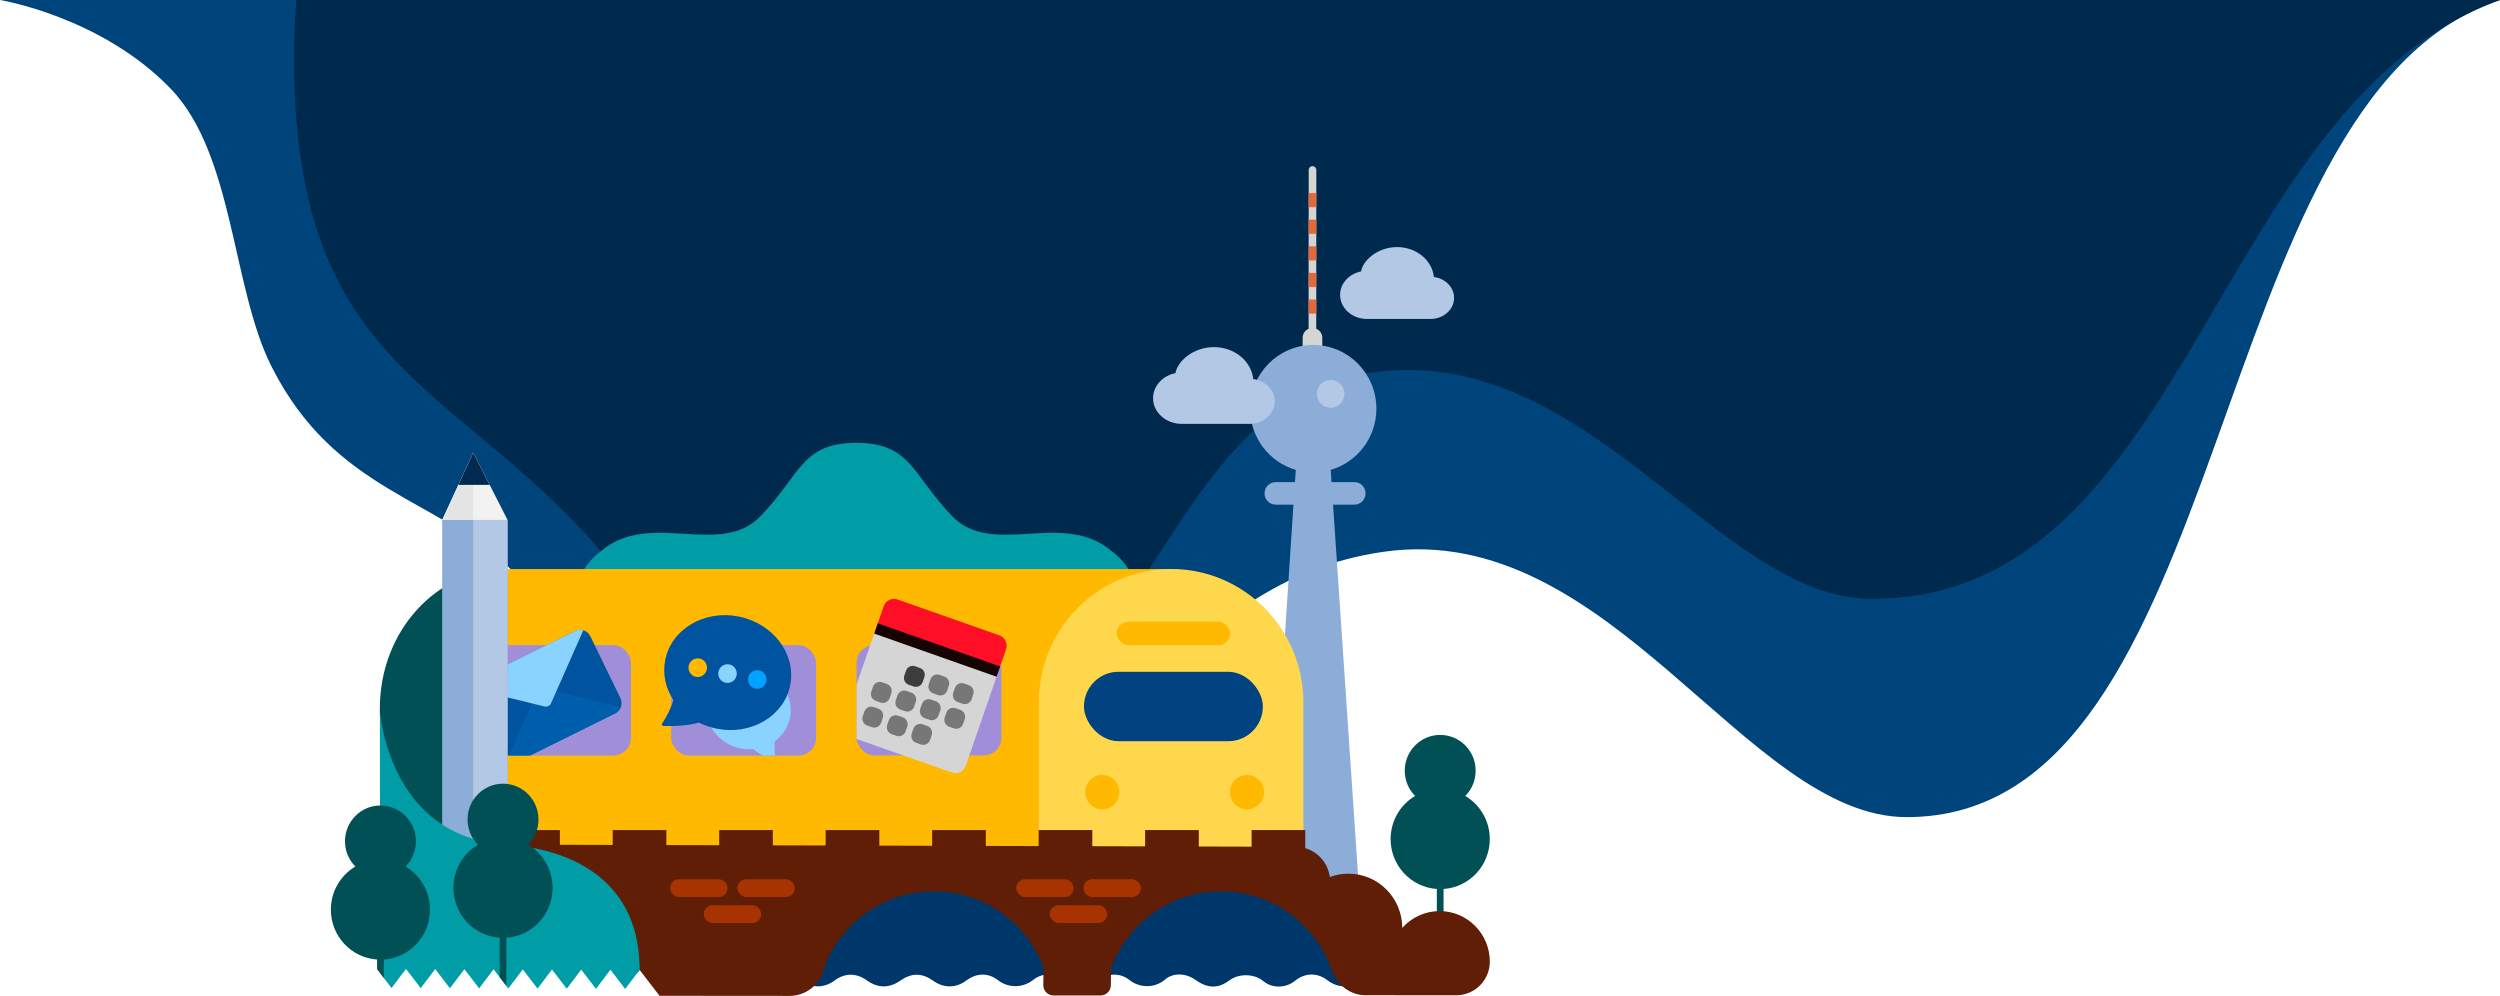
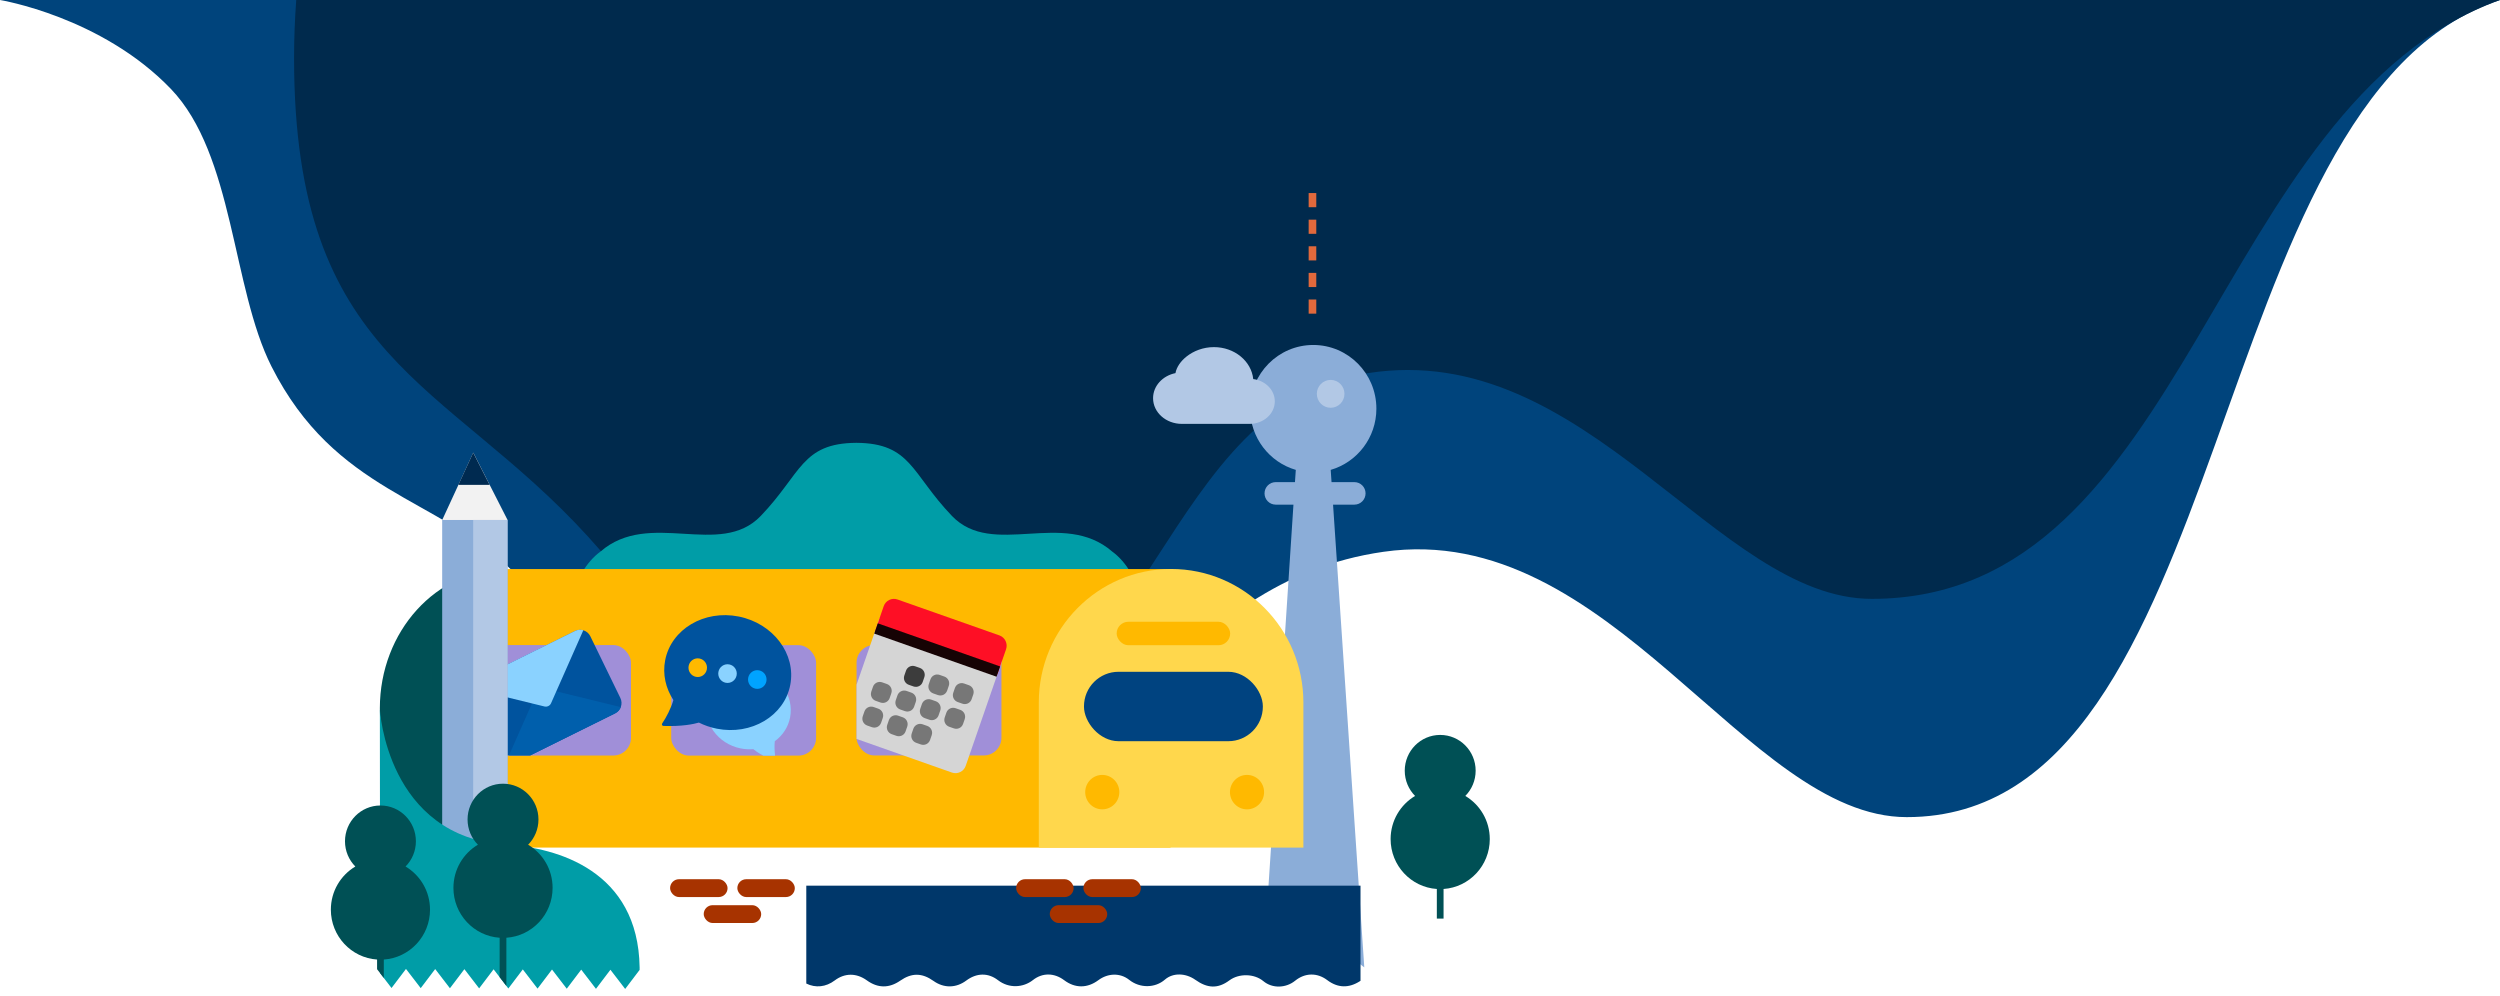
<svg xmlns="http://www.w3.org/2000/svg" width="1078.586" height="429.67" viewBox="0 0 1078.586 429.67">
  <defs>
    <style>.cls-1{fill:#002a4d;}.cls-1,.cls-2,.cls-3,.cls-4,.cls-5,.cls-6,.cls-7,.cls-8,.cls-9,.cls-10,.cls-11,.cls-12,.cls-13,.cls-14,.cls-15,.cls-16,.cls-17,.cls-18,.cls-19,.cls-20,.cls-21,.cls-22,.cls-23,.cls-24,.cls-25,.cls-26,.cls-27,.cls-28{stroke-width:0px;}.cls-2{fill:#005fac;}.cls-29{clip-path:url(#clippath);}.cls-3{fill:none;}.cls-4{fill:#d5d5d5;}.cls-5{fill:#00539e;}.cls-6{fill:#00a3ff;}.cls-7{fill:#e1693c;}.cls-8{fill:#ffd74c;}.cls-9{fill:#004380;}.cls-10{fill:#005055;}.cls-11{fill:#160304;}.cls-12{fill:#f37042;}.cls-13{fill:#5f1e05;}.cls-14{fill:#ffb900;}.cls-15{fill:#e5e5e5;}.cls-16{fill:#8badd8;}.cls-17{fill:#002a50;}.cls-18{fill:#b2c8e5;}.cls-19{fill:#f2f2f2;}.cls-20{fill:#a73300;}.cls-21{fill:#00376a;}.cls-22{fill:#3c3c3c;}.cls-23{fill:#8ad2ff;}.cls-24{fill:#009da7;}.cls-25{fill:#00447c;}.cls-26{fill:#777;}.cls-27{fill:#fe0f25;}.cls-28{fill:#a08fd8;}</style>
    <clipPath id="clippath">
      <polygon class="cls-3" points="199.707 295.056 252.504 268.901 269.785 304.416 216.988 330.57 199.707 295.056" />
    </clipPath>
  </defs>
  <g id="Background">
    <g id="b">
      <path class="cls-25" d="M0,0s43.674,7.118,73.68,38.313c27.3,28.381,26.341,85.892,43.449,119.781,27.557,54.589,71.676,56.311,103.642,87.903,49.913,49.331,100.17,106.385,162.593,101.904,105.303-7.56,122.259-96.793,213.559-109.842,97.985-14.005,156.325,114.476,225.706,114.476,142.925.001,126.17-310.095,255.957-352.535H0Z" />
      <path class="cls-1" d="M127.809,0c-.612,8.266-.94,16.621-.94,25.061,0,130.638,65.175,138.689,126.977,206.613,55.065,60.519,60.625,117.062,147.042,96.332,97.548-23.4,100.356-152.955,189.28-167.014,94.361-14.919,150.543,97.38,217.358,97.38,137.638,0,146.074-213.161,271.06-258.372H127.809Z" />
    </g>
  </g>
  <g id="Image">
-     <path class="cls-4" d="M567.853,141.822c.008-.067.02-.133.02-.202l.036-68.274c0-.918-.737-1.662-1.647-1.662-.91,0-1.647.744-1.647,1.662l-.036,68.274c0,.073.012.143.021.213-1.522.642-2.591,2.148-2.591,3.904v3.497c0,2.339,1.896,4.235,4.235,4.235s4.235-1.896,4.235-4.235v-3.497c0-1.769-1.086-3.281-2.626-3.914Z" />
    <rect class="cls-7" x="564.597" y="129.214" width="3.294" height="6.108" />
    <rect class="cls-7" x="564.597" y="117.733" width="3.294" height="6.108" />
    <rect class="cls-7" x="564.597" y="106.251" width="3.294" height="6.108" />
    <rect class="cls-7" x="564.597" y="94.77" width="3.294" height="6.108" />
    <rect class="cls-7" x="564.597" y="83.288" width="3.294" height="6.108" />
    <path class="cls-16" d="M589.153,212.863c0-2.682-2.155-4.856-4.813-4.856h-9.869l-.357-5.285c11.378-3.297,19.706-13.868,19.706-26.408,0-15.177-12.194-27.481-27.236-27.481s-27.236,12.304-27.236,27.481c0,12.54,8.328,23.111,19.706,26.408l-.357,5.285h-8.32c-2.658,0-4.813,2.174-4.813,4.856s2.155,4.856,4.813,4.856h7.665l-10.968,167.545,41.525,32.104-13.472-199.649h9.214c2.658,0,4.813-2.174,4.813-4.856Z" />
    <ellipse class="cls-18" cx="574.088" cy="169.914" rx="5.96" ry="6.013" />
-     <path class="cls-18" d="M591.705,110.381c2.784-2.203,6.665-3.784,11.049-3.784,8.269,0,15.131,5.64,15.874,12.911,4.897.636,8.714,4.39,8.714,9.004,0,5.064-4.603,9.098-10.184,9.098h-27.373c-6.375,0-11.624-4.606-11.624-10.382,0-4.97,3.893-9.085,9.046-10.127.437-2.436,2.142-4.86,4.498-6.72" />
    <path class="cls-18" d="M511.937,153.799c2.973-2.353,7.117-4.041,11.799-4.041,8.831,0,16.159,6.023,16.953,13.788,5.229.679,9.306,4.688,9.306,9.616,0,5.408-4.915,9.715-10.876,9.715h-29.232c-6.808,0-12.414-4.919-12.414-11.087,0-5.308,4.157-9.702,9.66-10.815.466-2.602,2.287-5.19,4.803-7.177" />
    <path class="cls-21" d="M360.115,423.01c4.333-3.283,9.379-3.296,13.891-.036,4.717,3.409,9.581,3.448,14.39.117,4.956-3.433,9.408-3.398,14.337.112,4.488,3.197,9.731,3.135,14.162-.166,4.4-3.278,9.356-3.484,13.682-.148,4.742,3.657,10.91,3.223,15.071-.055,4.144-3.265,9.233-3.124,13.461.05,4.729,3.55,9.997,3.546,14.78-.011,4.045-3.009,9.365-3.255,13.271-.142,4.649,3.704,11.186,3.593,15.429-.095,3.562-3.096,9.034-2.813,13.116.088,5.148,3.659,9.659,3.984,14.704.241,4.143-3.074,10.728-2.932,14.649.335,3.947,3.288,9.776,3.001,13.705-.18,4.269-3.456,9.504-3.556,13.853-.264,4.513,3.416,9.311,3.564,14.141.435.073-.048.143-.087.216-.133v-41.048h-239.112v42.224c4.001,1.997,8.491,1.526,12.255-1.325Z" />
    <path class="cls-10" d="M642.742,362.006c0-7.93-4.241-14.856-10.556-18.608,2.756-2.791,4.461-6.64,4.461-10.892,0-8.524-6.848-15.434-15.296-15.434s-15.296,6.91-15.296,15.434c0,4.252,1.705,8.101,4.461,10.892-6.315,3.752-10.556,10.679-10.556,18.608,0,11.428,8.804,20.775,19.94,21.529v12.792h2.903v-12.792c11.137-.754,19.94-10.101,19.94-21.529Z" />
    <path class="cls-24" d="M495.711,269.99s-2.977-22.693-15.876-32.037c-21.168-18.354-51.502,3.023-69.125-15.351-17.621-18.373-17.53-31.367-41.248-31.554v-0c-.001,0-.002 0-.003 0s-.002-0-.003-0v0c-23.719.187-23.627,13.181-41.248,31.554-17.623,18.374-47.958-3.003-69.125,15.351-12.899,9.344-15.876,32.037-15.876,32.037l126.253-.381,126.253.381Z" />
    <rect class="cls-14" x="201.573" y="245.511" width="303.452" height="120.164" />
    <path class="cls-8" d="M562.326,365.675v-62.61c0-31.805-25.554-57.589-57.076-57.589h-0c-31.522,0-57.076,25.783-57.076,57.589v62.61h114.151Z" />
    <rect class="cls-9" x="467.666" y="289.831" width="77.17" height="29.948" rx="14.907" ry="14.907" />
    <ellipse class="cls-14" cx="475.558" cy="341.751" rx="7.362" ry="7.429" />
    <ellipse class="cls-14" cx="538.004" cy="341.751" rx="7.362" ry="7.429" />
    <rect class="cls-14" x="481.769" y="268.251" width="48.965" height="10.123" rx="5.039" ry="5.039" />
    <path class="cls-10" d="M218.413,365.675c-30.117,0-54.532-26.9-54.532-60.082s24.415-60.082,54.532-60.082v120.164Z" />
    <rect class="cls-28" x="289.584" y="278.338" width="62.51" height="47.656" rx="7.644" ry="7.644" />
    <path class="cls-23" d="M319.582,322.897c1.838.365,3.66.458,5.422.309.75.624,2.149,1.658,4.336,2.819h5.066c-.256-1.947-.347-4.203-.134-6.239,3.338-2.43,5.769-5.989,6.601-10.251,1.826-9.353-4.747-18.535-14.678-20.51-9.932-1.974-19.465,4.006-21.291,13.36s4.746,18.539,14.678,20.513Z" />
    <path class="cls-5" d="M309.235,314.377c14.899,2.962,29.094-5.471,31.703-18.834,2.609-13.362-7.355-26.598-22.254-29.559-14.899-2.962-29.094,5.471-31.703,18.834-1.189,6.088.232,12.145,3.541,17.221-1.062,3.602-3.01,7.409-4.839,10.086-.298.44-.01,1.053.518,1.069,8.088.286,13.123-.807,15.326-1.447,2.368,1.184,4.955,2.083,7.709,2.63" />
    <path class="cls-23" d="M317.795,291.392c-.426,2.183-2.528,3.606-4.692,3.176s-3.574-2.551-3.148-4.734,2.528-3.606,4.692-3.176c2.164.43,3.574,2.551,3.148,4.734" />
    <path class="cls-6" d="M330.642,293.946c-.426,2.183-2.528,3.606-4.692,3.176-2.164-.43-3.574-2.551-3.148-4.734.426-2.183,2.528-3.606,4.692-3.176,2.164.43,3.574,2.551,3.148,4.734" />
    <path class="cls-14" d="M304.949,288.839c-.426,2.183-2.528,3.606-4.692,3.176s-3.574-2.551-3.148-4.734,2.528-3.606,4.692-3.176c2.164.43,3.574,2.551,3.148,4.734" />
    <rect class="cls-28" x="209.73" y="278.302" width="62.51" height="47.656" rx="7.644" ry="7.644" />
    <path class="cls-5" d="M267.646,301.131l-12.96-26.634c-1.193-2.451-4.129-3.463-6.559-2.259l-43.998,21.796c-2.429,1.204-3.432,4.167-2.239,6.618l12.283,25.242h14.609l36.625-18.141c2.432-1.205,3.435-4.168,2.241-6.622Z" />
    <path class="cls-2" d="M234.608,296.939c-1.15-.28-2.335.307-2.818,1.396l-12.186,27.559h.816v-0h8.379l36.622-18.142c1.156-.573,1.987-1.542,2.417-2.666l-33.23-8.147Z" />
    <g class="cls-29">
      <path class="cls-23" d="M248.104,272.197l-43.996,21.795c-1.156.573-1.99,1.543-2.417,2.666l33.23,8.147c1.15.28,2.335-.307,2.818-1.396l13.933-31.511c-1.144-.345-2.413-.274-3.568.299" />
    </g>
    <rect class="cls-12" x="190.758" y="390.033" width="28.194" height="9.711" />
    <polygon class="cls-19" points="218.98 224.334 190.786 224.334 204.184 195.273 218.98 224.334" />
-     <polygon class="cls-15" points="204.143 195.329 190.771 224.334 204.143 224.334 204.143 195.329" />
    <polygon class="cls-17" points="211.231 209.178 204.159 195.288 197.755 209.178 211.231 209.178" />
    <rect class="cls-16" x="190.771" y="224.338" width="28.194" height="166.523" />
    <rect class="cls-18" x="204.149" y="224.332" width="14.831" height="166.523" />
    <rect class="cls-28" x="369.547" y="278.277" width="62.51" height="47.656" rx="7.644" ry="7.644" />
    <path class="cls-4" d="M429.137,280.055l-43.984-15.502c-2.419-.853-5.09.447-5.935,2.888l-9.671,27.937v23.428l41.154,14.504c2.419.853,5.09-.447,5.935-2.888l15.364-44.38c.845-2.441-.443-5.136-2.862-5.988Z" />
    <path class="cls-27" d="M430.311,290.919l3.737-10.794c.845-2.441-.443-5.136-2.862-5.988l-43.985-15.502c-2.419-.853-5.09.447-5.935,2.888l-3.737,10.794,52.782,18.602Z" />
    <path class="cls-26" d="M376.629,296.305c.566-1.634,2.337-2.496,3.957-1.925l2.052.723c1.619.571,2.474,2.358,1.908,3.992l-.717,2.071c-.566,1.634-2.337,2.496-3.957,1.925l-2.052-.723c-1.619-.571-2.474-2.358-1.908-3.992l.717-2.071Z" />
    <path class="cls-26" d="M372.942,306.956c.566-1.634,2.337-2.496,3.957-1.925l2.052.723c1.619.571,2.474,2.358,1.908,3.992l-.717,2.071c-.566,1.634-2.337,2.496-3.957,1.925l-2.052-.723c-1.619-.571-2.474-2.358-1.908-3.992l.717-2.071Z" />
    <path class="cls-22" d="M390.872,289.375c.566-1.634,2.337-2.496,3.957-1.925l2.052.723c1.619.571,2.474,2.358,1.908,3.992l-.717,2.071c-.566,1.634-2.337,2.496-3.957,1.925l-2.052-.723c-1.619-.571-2.474-2.358-1.908-3.992l.717-2.071Z" />
    <path class="cls-26" d="M387.185,300.026c.566-1.634,2.337-2.496,3.957-1.925l2.052.723c1.619.571,2.474,2.358,1.908,3.992l-.717,2.071c-.566,1.634-2.337,2.496-3.957,1.925l-2.052-.723c-1.619-.571-2.474-2.358-1.908-3.992l.717-2.071Z" />
    <path class="cls-26" d="M383.498,310.676c.566-1.634,2.337-2.496,3.957-1.925l2.052.723c1.619.571,2.474,2.358,1.908,3.992l-.717,2.071c-.566,1.634-2.337,2.496-3.957,1.925l-2.052-.723c-1.619-.571-2.474-2.358-1.908-3.992l.717-2.071Z" />
    <path class="cls-26" d="M401.428,293.095c.566-1.634,2.337-2.496,3.957-1.925l2.052.723c1.619.571,2.474,2.358,1.908,3.992l-.717,2.071c-.566,1.634-2.337,2.496-3.957,1.925l-2.052-.723c-1.619-.571-2.474-2.358-1.908-3.992l.717-2.071Z" />
    <path class="cls-26" d="M397.741,303.746c.566-1.634,2.337-2.496,3.957-1.925l2.052.723c1.619.571,2.474,2.358,1.908,3.992l-.717,2.071c-.566,1.634-2.337,2.496-3.957,1.925l-2.052-.723c-1.619-.571-2.474-2.358-1.908-3.992l.717-2.071Z" />
    <path class="cls-26" d="M394.054,314.396c.566-1.634,2.337-2.496,3.957-1.925l2.052.723c1.619.571,2.474,2.358,1.908,3.992l-.717,2.071c-.566,1.634-2.337,2.496-3.957,1.925l-2.052-.723c-1.619-.571-2.474-2.358-1.908-3.992l.717-2.071Z" />
    <path class="cls-26" d="M411.984,296.815c.566-1.634,2.337-2.496,3.957-1.925l2.052.723c1.619.571,2.474,2.358,1.908,3.992l-.717,2.071c-.566,1.634-2.337,2.496-3.957,1.925l-2.052-.723c-1.619-.571-2.474-2.358-1.908-3.992l.717-2.071Z" />
    <path class="cls-26" d="M408.297,307.466c.566-1.634,2.337-2.496,3.957-1.925l2.052.723c1.619.571,2.474,2.358,1.908,3.992l-.717,2.071c-.566,1.634-2.337,2.496-3.957,1.925l-2.052-.723c-1.619-.571-2.474-2.358-1.908-3.992l.717-2.071Z" />
    <polygon class="cls-11" points="429.951 291.96 377.169 273.358 378.706 268.92 431.487 287.522 429.951 291.96" />
-     <path class="cls-13" d="M621.109,393.07c-6.165,0-11.729,2.599-15.673,6.771l-.459.504c0-12.93-10.388-23.412-23.203-23.412-2.828,0-5.537.511-8.043,1.445-.766-5.943-5.012-10.823-10.594-12.46v-7.787h-23.154v7.145l-22.786-.062v-7.083h-23.154v7.02l-22.786-.062v-6.958h-23.154v6.896l-22.786-.062v-6.834h-23.154v6.771l-22.786-.062v-6.709h-23.154v6.646l-22.786-.062v-6.585h-23.154v6.522l-22.786-.062v-6.46h-23.154v6.397l-22.786-.062v-6.335h-23.154v9.345l17.106,50.112h1.849c.453.25.971.396,1.525.396h33.25c1.246,0,2.313.726,2.829,1.773l.997-1.315,8.589,11.181c15.947.013,55.805.047,56.058.047,6.904,0,12.741-4.561,14.668-10.834.102-.257.321-.994.527-1.713.327-1.141.715-2.265,1.222-3.338,8.164-17.287,25.629-29.24,45.872-29.24h0c20.667,0,38.434,12.46,46.369,30.334h-.002c.257.586.504,1.178.74,1.775.15.38.224.786.224,1.194l-.106,7.19c0,2.461,1.995,4.456,4.456,4.456h20.23c2.461,0,4.456-1.995,4.456-4.456l.106-7.625h.035c.323-.857.676-1.699,1.042-2.533h-.03c7.935-17.874,25.702-30.334,46.369-30.334h0c21.697,0,40.207,13.729,47.49,33.042h.024c.291.673.579,1.348.84,2.036,2.176,5.709,7.686,9.773,14.16,9.773.129,0,.255-.016.383-.019h12.964c.006.008.012.016.018.025h25.582c8.003,0,14.497-6.476,14.519-14.479,0-12.07-9.697-21.854-21.659-21.854Z" />
    <path class="cls-24" d="M168.914,426.262l6.238-8.232,6.363,8.284,6.238-8.232,6.363,8.284,6.238-8.232,6.363,8.284,6.238-8.232,6.363,8.284,6.238-8.232,6.363,8.284,6.238-8.232,6.363,8.284,6.238-8.232,6.363,8.284,6.238-8.232,6.363,8.284,6.23-8.222.004-1.082c-.62-41.749-35.6-51.652-57.502-52.913-51.669-3.371-54.564-58.425-54.564-58.425l.107,113.831,4.914,6.398Z" />
    <rect class="cls-20" x="303.61" y="390.524" width="24.792" height="7.697" rx="3.831" ry="3.831" />
    <rect class="cls-20" x="289.103" y="379.322" width="24.792" height="7.697" rx="3.831" ry="3.831" />
    <rect class="cls-20" x="318.117" y="379.322" width="24.792" height="7.697" rx="3.831" ry="3.831" />
    <rect class="cls-20" x="452.907" y="390.524" width="24.792" height="7.697" rx="3.831" ry="3.831" />
    <rect class="cls-20" x="438.4" y="379.322" width="24.792" height="7.697" rx="3.831" ry="3.831" />
    <rect class="cls-20" x="467.414" y="379.322" width="24.792" height="7.697" rx="3.831" ry="3.831" />
    <path class="cls-10" d="M142.742,392.451c0,11.428,8.804,20.775,19.94,21.529v4.168l2.903,3.779v-7.947c11.137-.754,19.94-10.101,19.94-21.529,0-7.93-4.241-14.856-10.556-18.608,2.756-2.791,4.461-6.64,4.461-10.892,0-8.524-6.848-15.434-15.296-15.434s-15.296,6.91-15.296,15.434c0,4.252,1.705,8.101,4.461,10.892-6.315,3.752-10.556,10.679-10.556,18.608Z" />
    <path class="cls-10" d="M195.624,383.047c0,11.428,8.804,20.775,19.94,21.529v17.003l2.903,3.779v-20.782c11.136-.754,19.94-10.101,19.94-21.529,0-7.93-4.241-14.856-10.556-18.608,2.756-2.791,4.461-6.64,4.461-10.892,0-8.524-6.848-15.434-15.296-15.434s-15.296,6.91-15.296,15.434c0,4.252,1.705,8.101,4.461,10.892-6.315,3.752-10.556,10.679-10.556,18.608Z" />
  </g>
</svg>